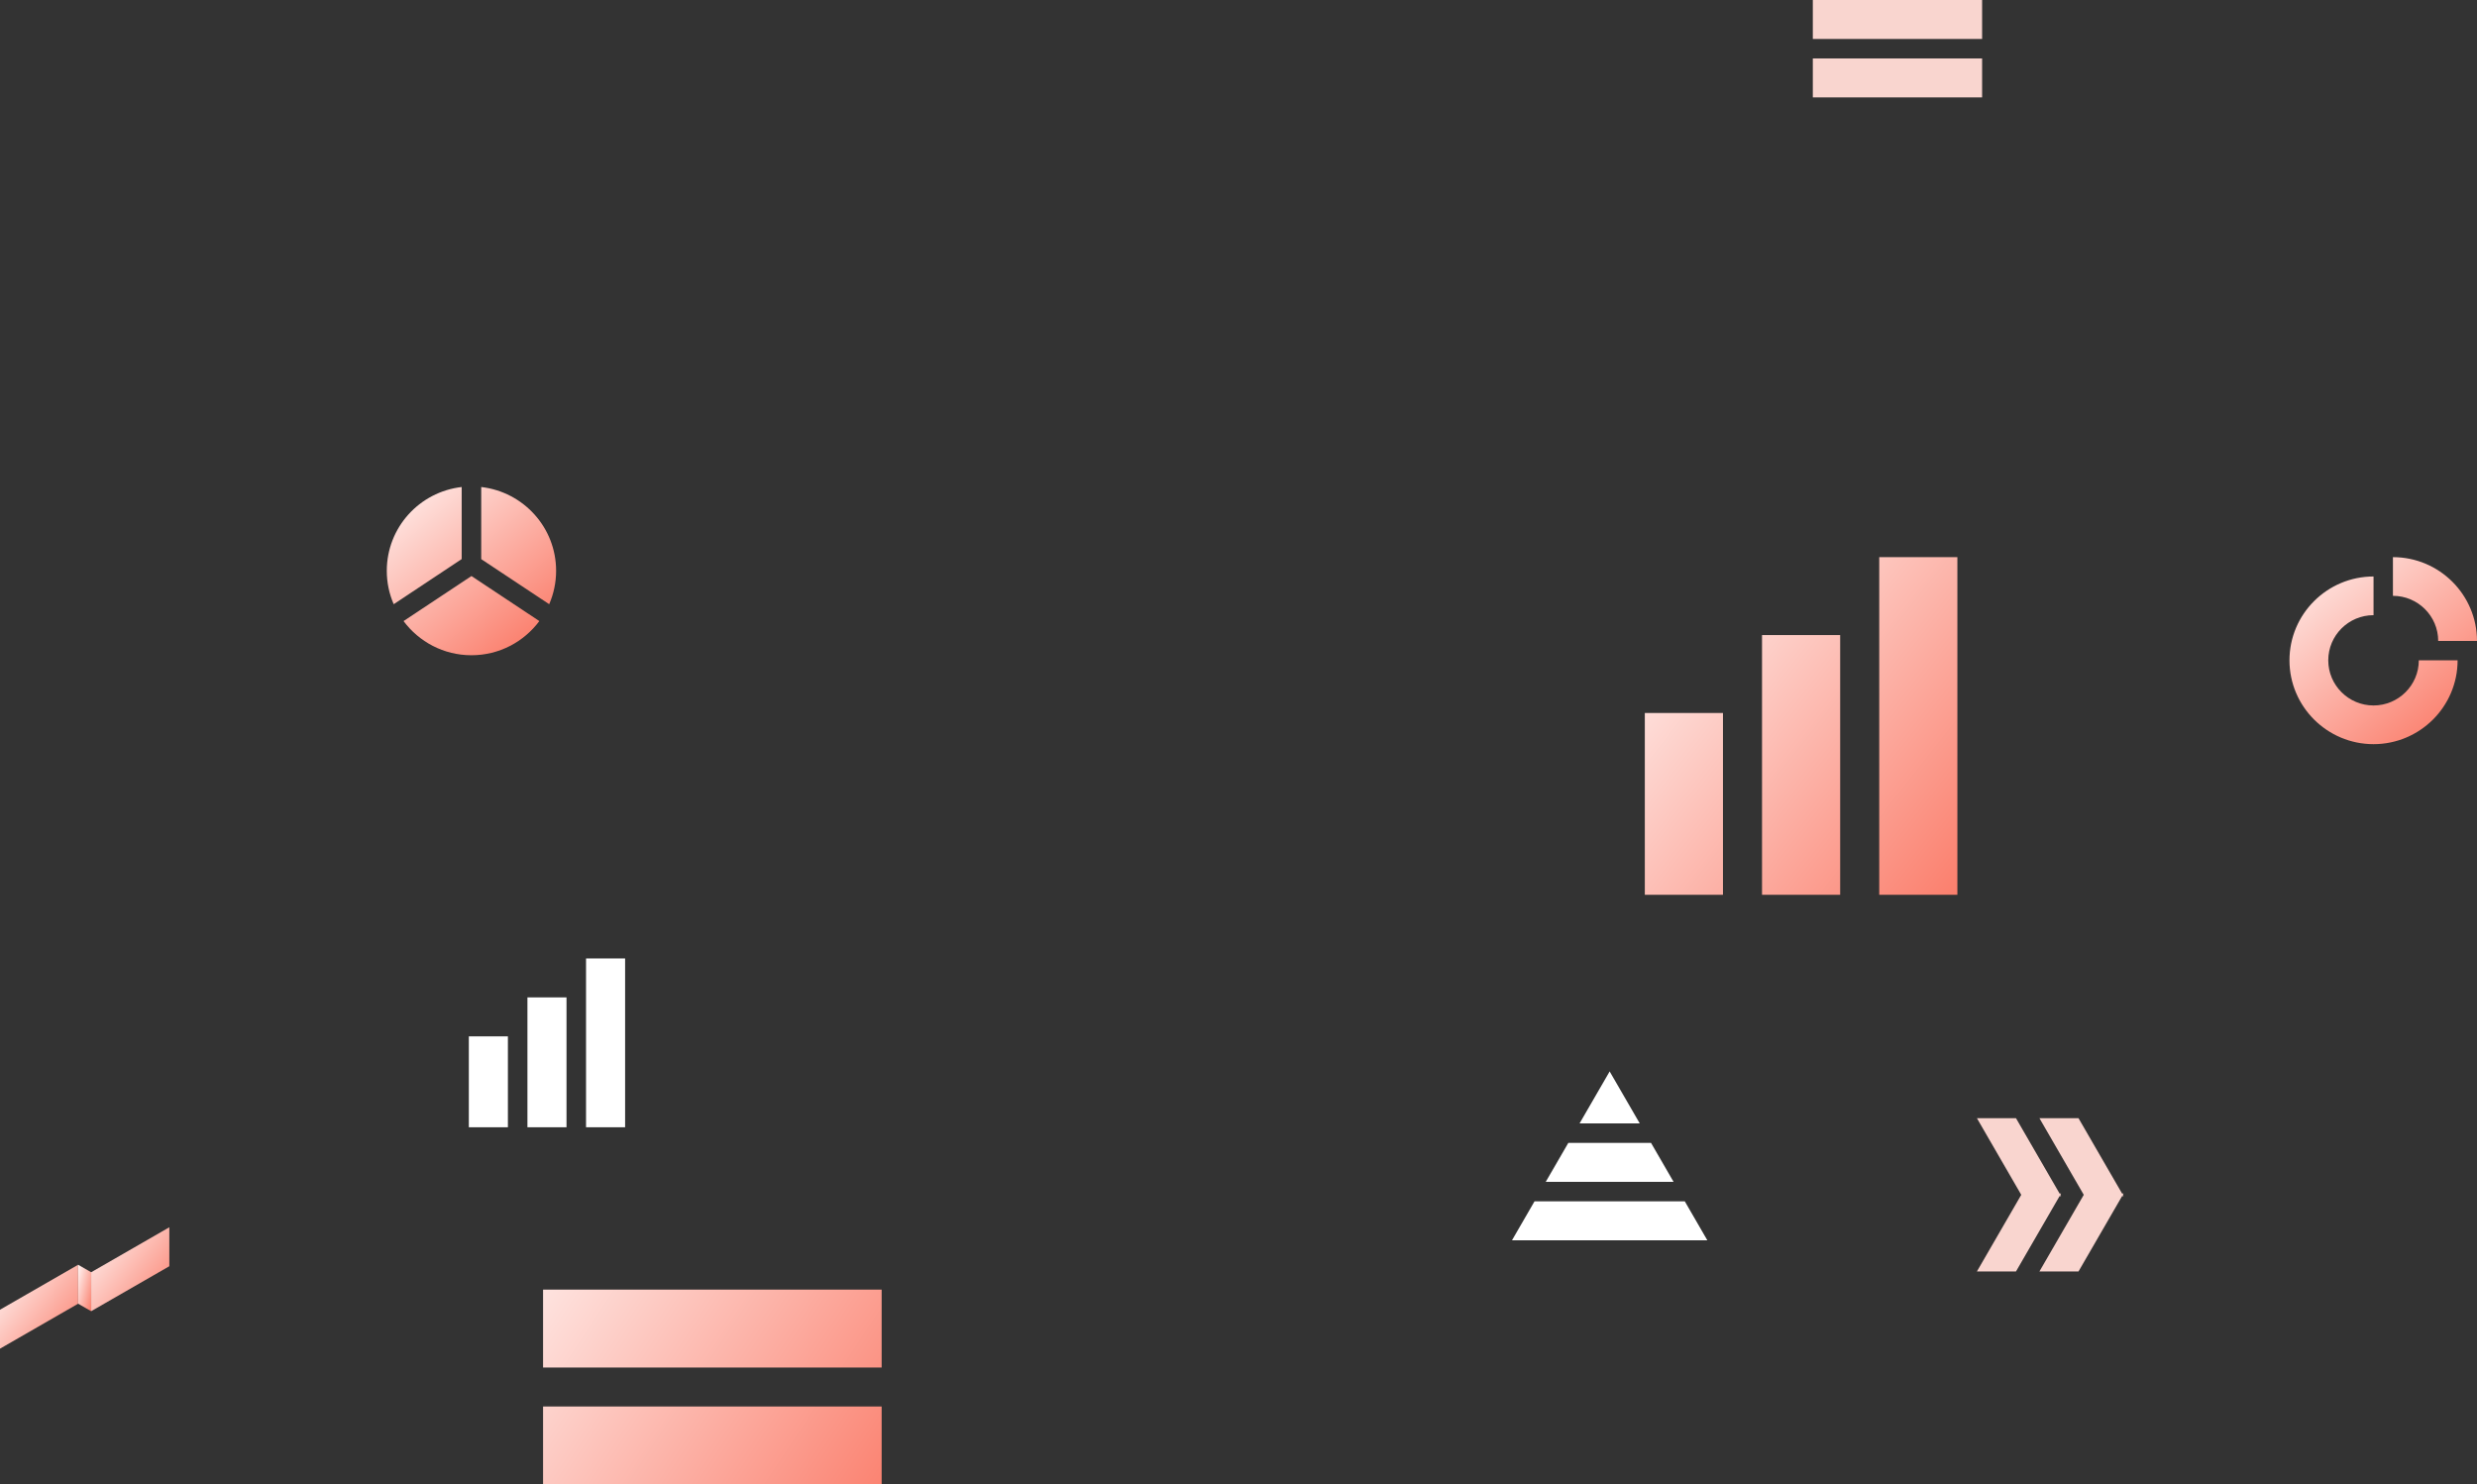
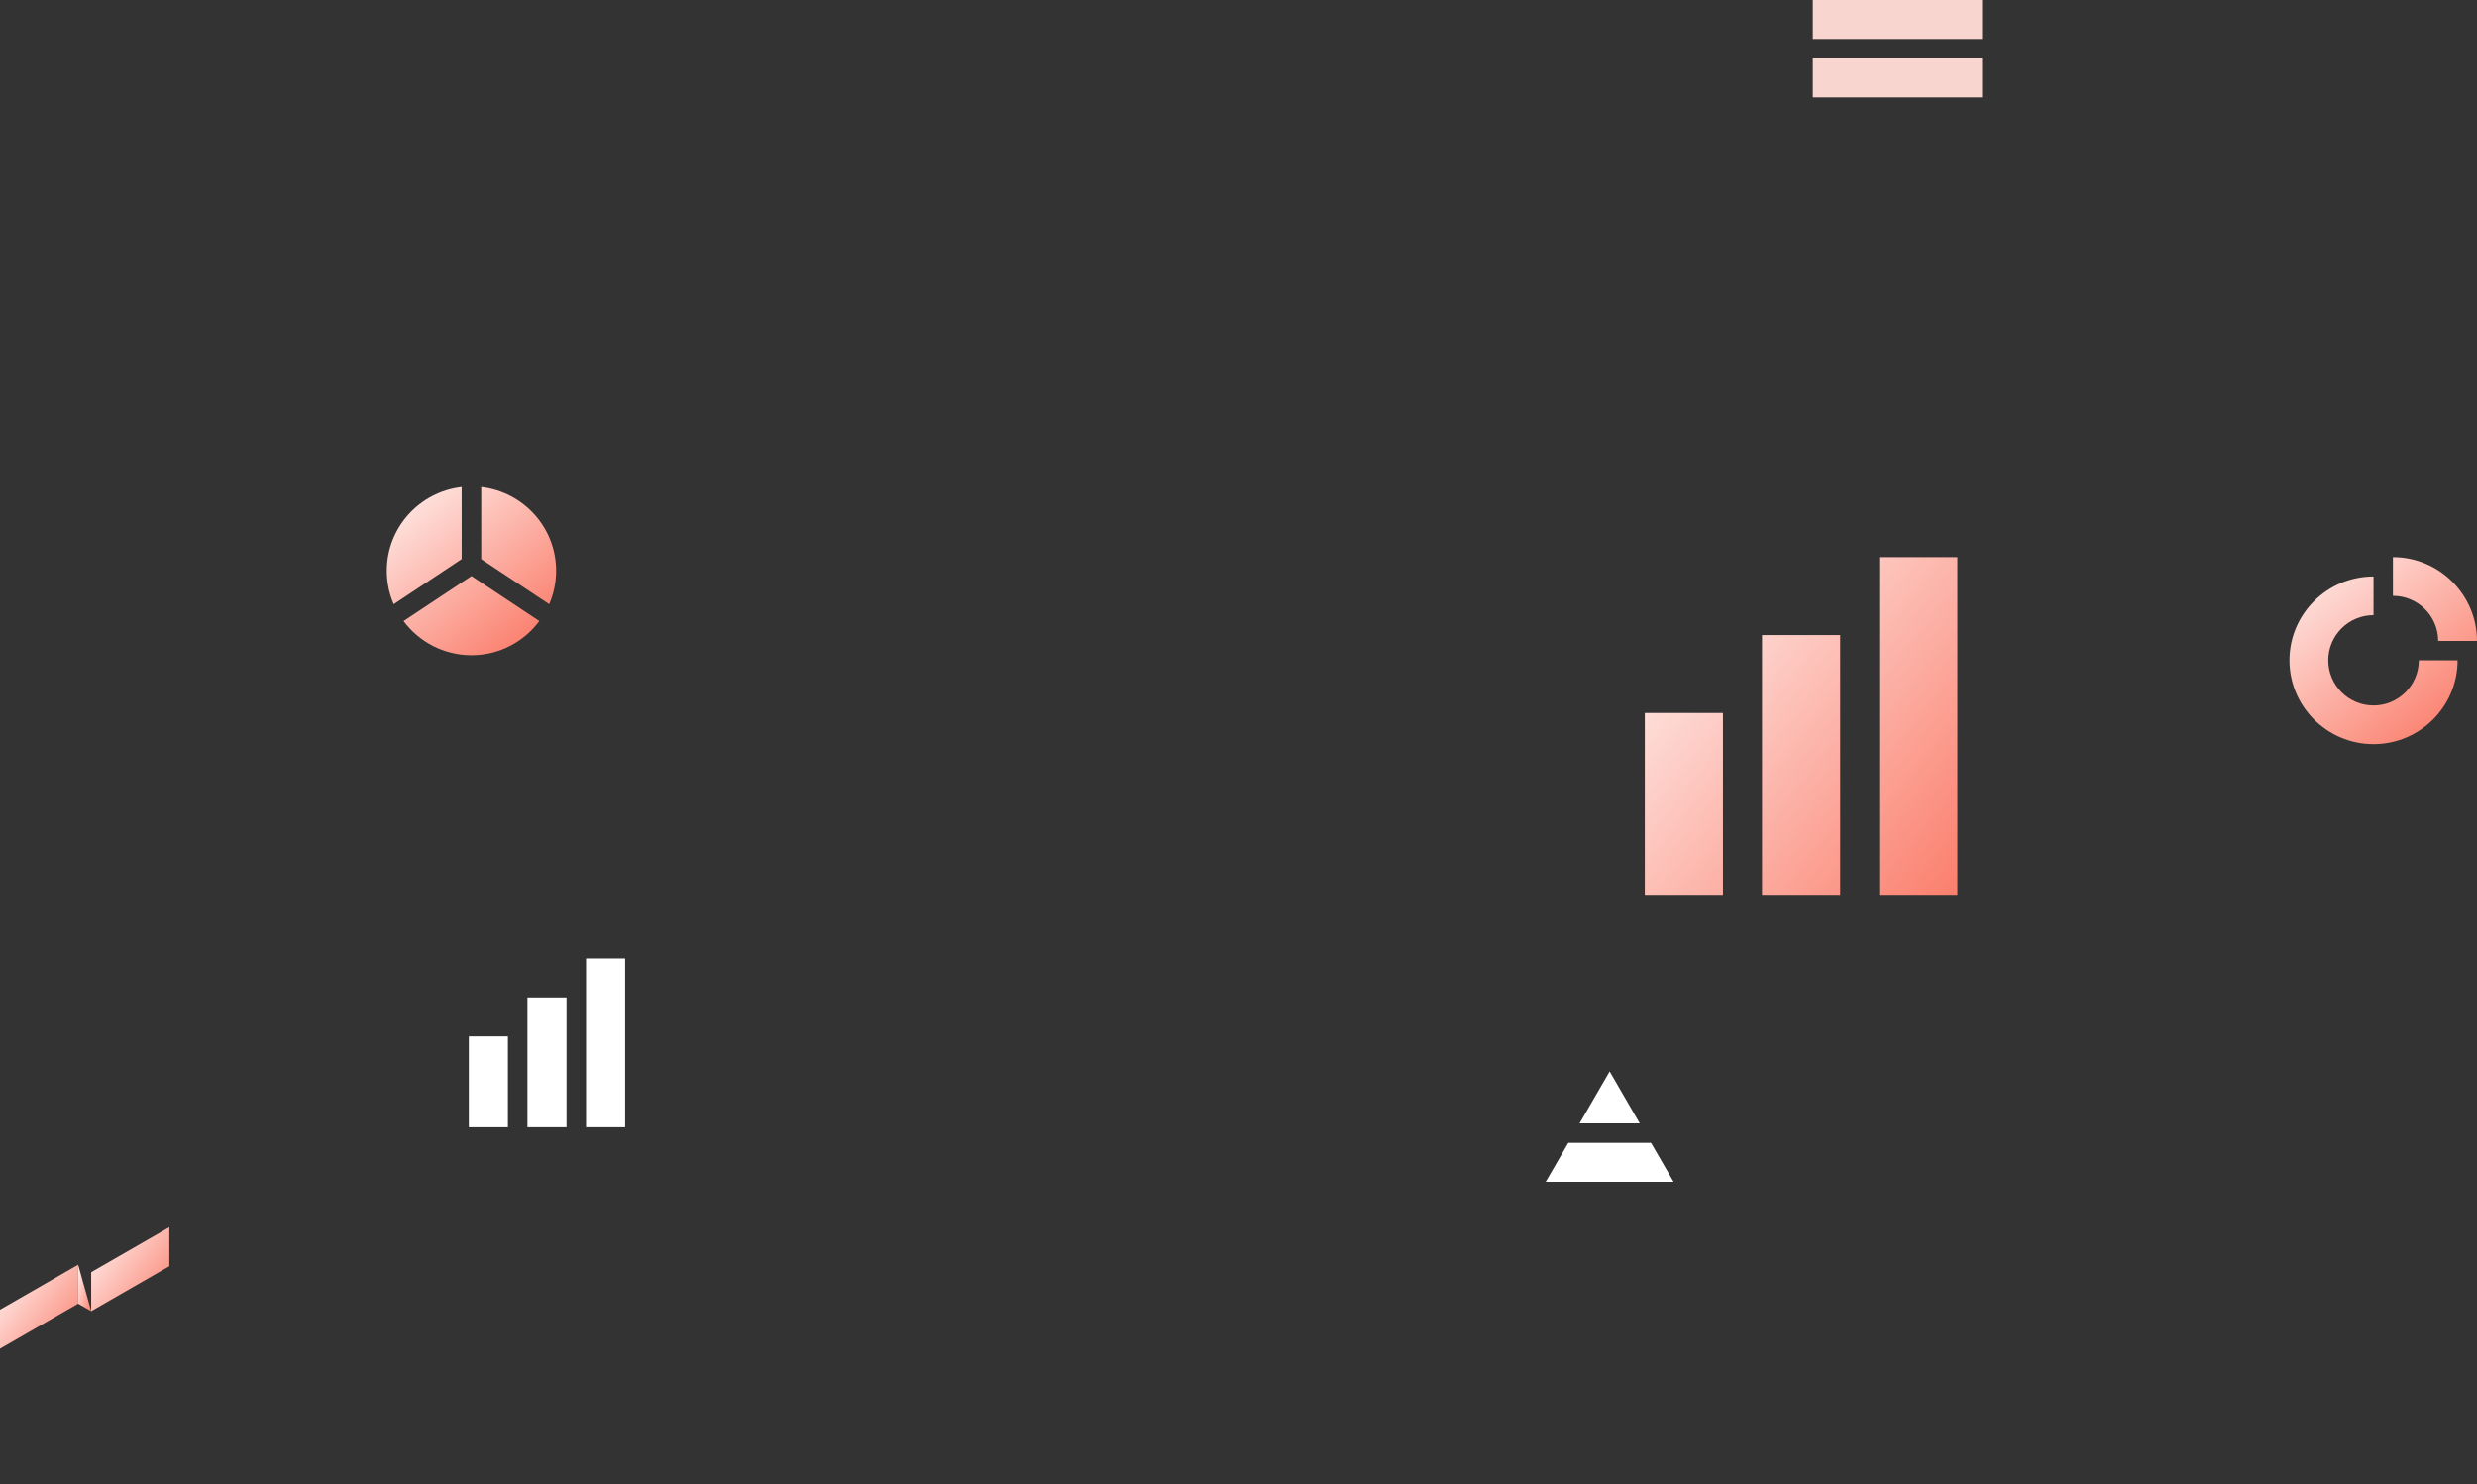
<svg xmlns="http://www.w3.org/2000/svg" width="634" height="380" viewBox="0 0 634 380" fill="none">
  <rect x="0" y="0" width="634" height="380" fill="#333333" stroke="none" />
  <path fill-rule="evenodd" clip-rule="evenodd" d="M612.482 152.529V142.625C624.348 142.625 634 152.251 634 164.086H624.07C624.07 157.708 618.867 152.529 612.482 152.529ZM595.93 169.038C595.93 175.416 601.133 180.595 607.518 180.595C613.902 180.595 619.106 175.406 619.106 169.038H629.035C629.035 180.872 619.384 190.499 607.518 190.499C595.652 190.499 586 180.872 586 169.038C586 157.203 595.652 147.576 607.518 147.576V157.48C601.123 157.48 595.93 162.66 595.93 169.038Z" fill="url(#paint0_linear_2525_74061)" />
  <path d="M160 245.354H150V288.57H160V245.354Z" fill="white" />
  <path d="M145 255.327H135V288.57H145V255.327Z" fill="white" />
  <path d="M130 265.302H120V288.571H130V265.302Z" fill="white" />
  <path fill-rule="evenodd" clip-rule="evenodd" d="M118.17 124.671C107.38 125.908 99 135.034 99 146.124C99 149.166 99.63 152.049 100.77 154.672L118.17 143.122V124.671ZM103.29 158.991C107.24 164.287 113.54 167.738 120.67 167.738C127.8 167.738 134.1 164.287 138.05 158.991L120.67 147.461L103.29 158.991ZM142.34 146.124C142.34 149.156 141.7 152.049 140.57 154.672L123.17 143.132V124.671C133.96 125.908 142.34 135.034 142.34 146.124Z" fill="url(#paint1_linear_2525_74061)" />
  <path d="M20 333.741L0 345.251V335.277L20 323.768V333.741Z" fill="url(#paint2_linear_2525_74061)" />
  <path d="M43.34 324.147L23.34 335.656V325.683L43.34 314.173V324.147Z" fill="url(#paint3_linear_2525_74061)" />
-   <path d="M20 323.768V333.741L23.34 335.656V325.683L20 323.768Z" fill="url(#paint4_linear_2525_74061)" />
-   <path fill-rule="evenodd" clip-rule="evenodd" d="M527.16 305.537L516 286.246H506L517.35 305.865L506 325.484L516 325.484L527.16 306.194H527.54L527.35 305.865L527.54 305.537H527.16ZM543.35 305.865L543.54 305.537H543.16L532 286.246H522L533.35 305.865L522 325.484L532 325.484L543.16 306.194H543.54L543.35 305.865Z" fill="#F9D5CF" />
-   <path d="M431.23 307.53H392.77L387 317.504H437L431.23 307.53Z" fill="white" />
+   <path d="M20 323.768V333.741L23.34 335.656L20 323.768Z" fill="url(#paint4_linear_2525_74061)" />
  <path d="M395.64 302.544H428.36L422.59 292.57H401.42L395.64 302.544Z" fill="white" />
  <path d="M419.7 287.583L412 274.278L404.3 287.583H419.7Z" fill="white" />
  <path fill-rule="evenodd" clip-rule="evenodd" d="M507.33 0V9.974H464V0H507.33ZM507.33 14.96V24.934L464 24.934V14.96H507.33Z" fill="#F9D5CF" />
-   <path fill-rule="evenodd" clip-rule="evenodd" d="M225.66 330.131V350.078H139V330.131H225.66ZM225.66 360.052V380H139V360.052H225.66Z" fill="url(#paint5_linear_2525_74061)" />
  <path fill-rule="evenodd" clip-rule="evenodd" d="M501 142.625H481V229.058H501V142.625ZM471 162.573H451V229.058H471V162.573ZM421 182.52H441V229.057H421V182.52Z" fill="url(#paint6_linear_2525_74061)" />
  <defs>
    <linearGradient id="paint0_linear_2525_74061" x1="586" y1="133.201" x2="633.683" y2="190.249" gradientUnits="userSpaceOnUse">
      <stop stop-color="white" />
      <stop offset="1" stop-color="#FA715D" />
    </linearGradient>
    <linearGradient id="paint1_linear_2525_74061" x1="99" y1="116.193" x2="141.867" y2="167.669" gradientUnits="userSpaceOnUse">
      <stop stop-color="white" />
      <stop offset="1" stop-color="#FA715D" />
    </linearGradient>
    <linearGradient id="paint2_linear_2525_74061" x1="-5.375" y1="327.114" x2="21.7" y2="348.531" gradientUnits="userSpaceOnUse">
      <stop stop-color="white" />
      <stop offset="1" stop-color="#FA715D" />
    </linearGradient>
    <linearGradient id="paint3_linear_2525_74061" x1="17.965" y1="317.52" x2="45.04" y2="338.937" gradientUnits="userSpaceOnUse">
      <stop stop-color="white" />
      <stop offset="1" stop-color="#FA715D" />
    </linearGradient>
    <linearGradient id="paint4_linear_2525_74061" x1="19.102" y1="325.62" x2="26.057" y2="327.28" gradientUnits="userSpaceOnUse">
      <stop stop-color="white" />
      <stop offset="1" stop-color="#FA715D" />
    </linearGradient>
    <linearGradient id="paint5_linear_2525_74061" x1="113" y1="316.167" x2="236.802" y2="398.252" gradientUnits="userSpaceOnUse">
      <stop stop-color="white" />
      <stop offset="1" stop-color="#FA715D" />
    </linearGradient>
    <linearGradient id="paint6_linear_2525_74061" x1="399.5" y1="156.09" x2="508.282" y2="241.643" gradientUnits="userSpaceOnUse">
      <stop stop-color="white" />
      <stop offset="1" stop-color="#FA715D" />
    </linearGradient>
  </defs>
</svg>